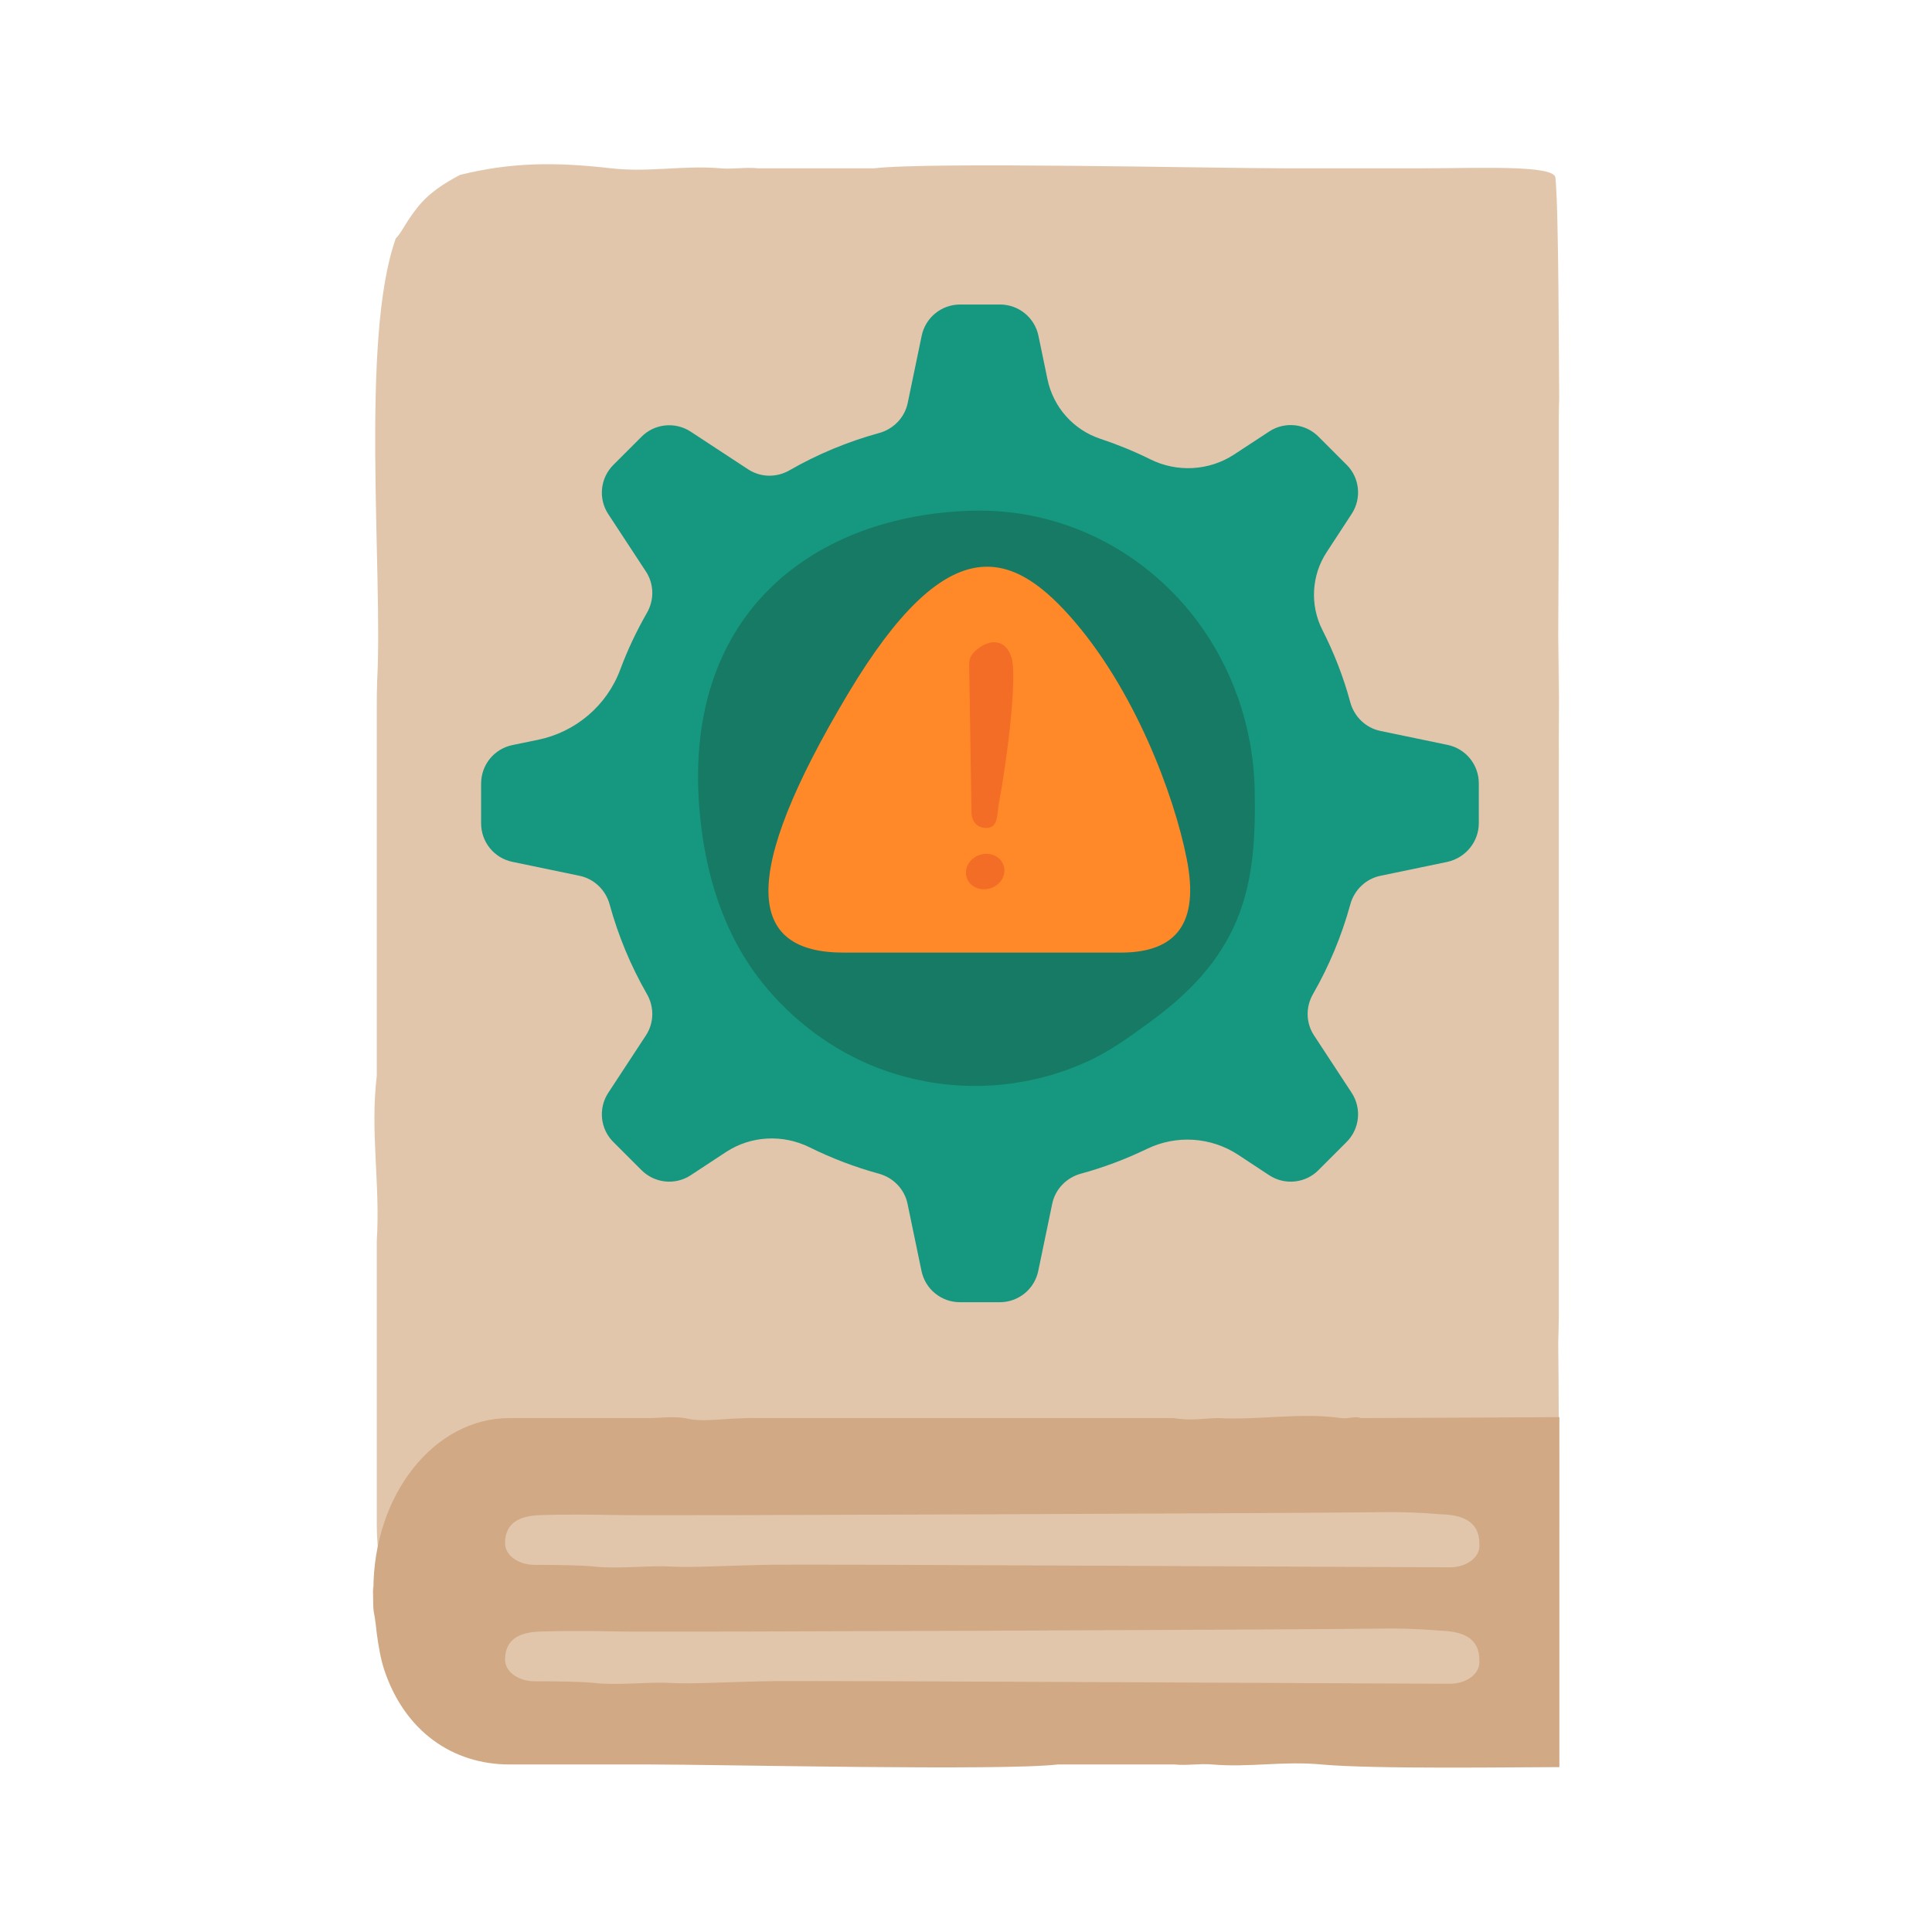
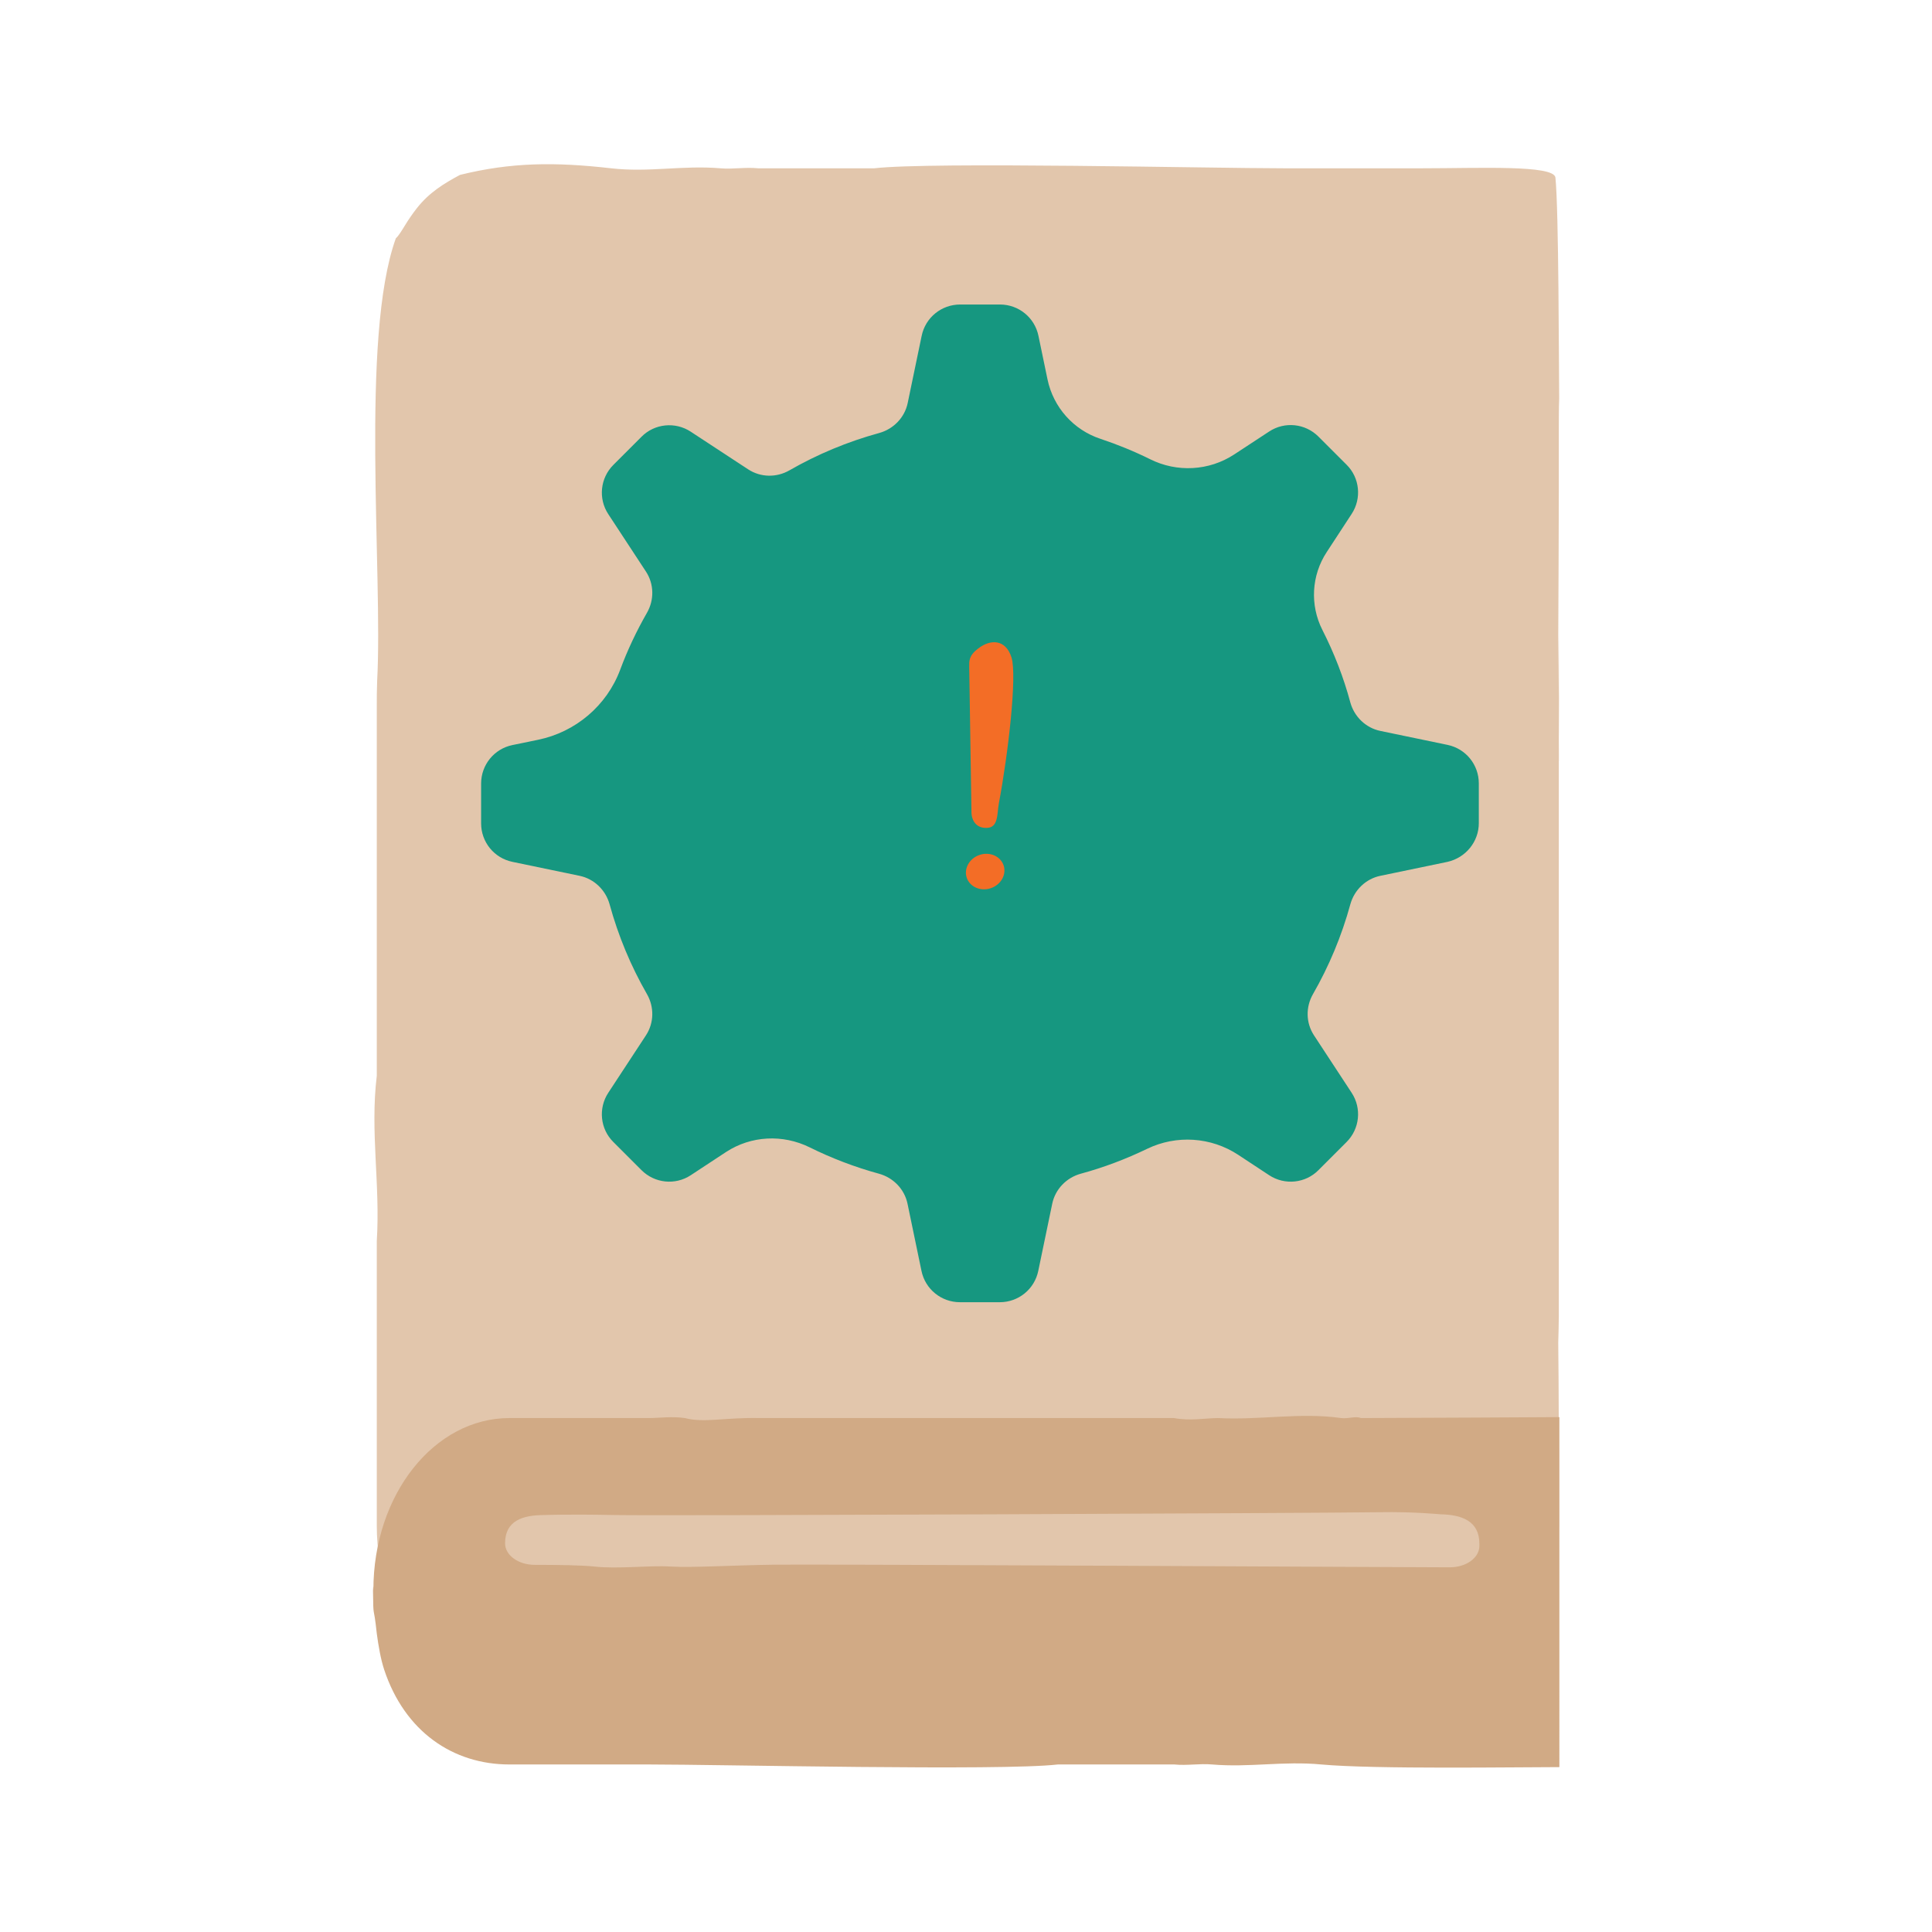
<svg xmlns="http://www.w3.org/2000/svg" version="1.1" id="Layer_1" x="0px" y="0px" viewBox="0 0 1024 1024" style="enable-background:new 0 0 1024 1024;" xml:space="preserve">
  <style type="text/css">
	.st0{fill:#E2C6AC;}
	.st1{fill:#D1AA85;}
	.st2{fill:#169780;}
	.st3{fill:#167A64;}
	.st4{fill:#FF8928;}
	.st5{fill:#F36D26;}
</style>
  <path class="st0" d="M754,890.4c0,0-29.2,0-73.9,0c-5.6,0-12.2,1-19.1,0c-10.1-2.7-21.4,0.4-39.6,0c-7.5,0-144.2,0-151.8,0  c-61.2,0-13.5,0-67.8,0c-8.6-1.6-16.1-0.1-23.3,0c-21.9-1.2-43.6,3.1-65.3,0c-3.9-0.5-7.5,1.2-10.5,0c-19.5,0-30.9,0.5-30.9,0.5  c-39.8,0-72.1-31.6-72.1-82.2c0,0,0-59.8,0-137.1c0-4.5,0-9.2,0-13.8c1.9-30.2-3.6-57.9,0-87.6c0-5,0-9.9,0-14.9  c0-29.8,0-153.4,0-180.7c0-4.5,0-9,0.2-13.8c3.1-57.2-9.1-181.7,9.9-234.5c1.4-1.2,3.1-4,5-7.1c1.9-3.1,3.9-6,6.1-8.8  c6.5-8.3,14.3-13.1,22.9-17.7c27.1-6.7,50.3-6.9,80.1-3.5c20.1,2.3,38-1.7,57.9,0c6.6,0.6,13.1-0.7,20,0c54.3,0,6.7,0,67.8,0  c7.6,0,144.2-1,151.1,0c12.1,1.7-169.5,1.4-157.3,0c29.9-3.5,179.3,0,216.8,0c5.6,0,10.9,0,16,0c35.5,0,57.9,0,57.9,0  c29.8,0,69.4-1.9,70.3,4.9c1.8,17,1.8,100.5,2,117.1c-0.2,4.8-0.2,10.9-0.2,17.4c0,9.8,0,20.8,0,32.5c0,3.9-0.2,70.7-0.3,75.4  c0.3,22.3,0.3,44.8,0.6,66.9c-0.2,4.2-0.3-93.9-0.3-89.1c0,62.8,0,328.2,0,383.7c0,4.3-0.2,9-0.3,13.6c0.3,26.5,0.3,50.6,0.3,76.6  c0,4.3,0,8.1,0,11.1c0,6.1,0,9.4,0,9.4C826,859.3,793.8,890.4,754,890.4z" />
  <path class="st1" d="M826.3,751.1c0,0-85.6,0.5-105,0.5c-2.9-1.2-6.6,0.5-10.5,0c-21.6-3.1-43.3,1.2-65.3,0  c-7.2,0.1-14.7,1.6-23.3,0c-54.3,0-6.7,0-67.8,0c-7.6,0-144.3,0-151.8,0c-18.2-0.4-29.5,2.7-39.6,0c-7-1-13.6,0-19.1,0  c-44.7,0-73.9,0-73.9,0c-39.8,0-72.1,40.5-72.1,91.1c0,0,0-4.4-0.2,0.4c0.2,16.6,0.2,5.7,2,22.7c0.9,6.7,2.1,13.6,3.9,19.1  c10.9,32.9,36.5,50.3,66.4,50.3c0,0,22.4,0,57.9,0c5.1,0,10.4,0,16,0c37.4,0,186.9,3.5,216.8,0c51.7,0,9.3,0,61.7,0  c6.8,0.7,13.4-0.6,20,0c19.8,1.7,37.7-1.9,57.9,0c28.4,2.6,103.8,1.4,126.2,1.4V751.1z" />
  <g>
    <g>
      <path class="st2" d="M783.8,436.3v-21.1c0-9.9-6.9-18.4-16.6-20.4l-35.6-7.4c-7.7-1.6-13.8-7.5-15.9-15.1    c-3.6-13.4-8.6-26.2-14.8-38.4c-6.7-13.2-5.8-29,2.3-41.3l13.2-20.2c5.4-8.2,4.3-19.2-2.7-26.1l-14.9-14.9c-7-7-17.9-8.1-26.1-2.7    l-18.6,12.2c-13.3,8.7-30.3,9.6-44.5,2.5c-8.5-4.2-17.3-7.8-26.3-10.8c-14.3-4.7-25-16.7-28.1-31.5l-4.8-23.1    c-2-9.7-10.5-16.6-20.4-16.6h-21.1c-9.9,0-18.4,6.9-20.4,16.6l-7.4,35.6c-1.6,7.7-7.5,13.8-15.1,15.9    c-16.8,4.6-32.8,11.3-47.6,19.8c-6.8,3.9-15.2,3.8-21.8-0.5l-30.5-20c-8.2-5.4-19.2-4.3-26.1,2.7l-14.9,14.9    c-7,7-8.1,17.9-2.7,26.1l20,30.5c4.3,6.6,4.4,15,0.5,21.8c-5.5,9.6-10.3,19.7-14.2,30.2c-7.1,19-23.6,33-43.5,37.1l-13.6,2.8    c-9.7,2-16.6,10.5-16.6,20.4v21.1c0,9.9,6.9,18.4,16.6,20.4l35.6,7.4c7.7,1.6,13.8,7.5,15.9,15.1c4.6,16.8,11.3,32.8,19.8,47.6    c3.9,6.8,3.8,15.2-0.5,21.8l-20,30.5c-5.4,8.2-4.3,19.2,2.7,26.1l14.9,14.9c7,7,17.9,8.1,26.1,2.7l18.7-12.3    c13.3-8.7,30.1-9.5,44.3-2.5c11.7,5.8,24,10.5,36.8,14c7.6,2.1,13.5,8.2,15.1,15.9l7.4,35.6c2,9.7,10.5,16.6,20.4,16.6h21.1    c9.9,0,18.4-6.9,20.4-16.6l7.4-35.6c1.6-7.7,7.5-13.8,15.1-15.9c12.2-3.3,24-7.8,35.2-13.2c15.5-7.5,33.9-6.3,48.3,3.2l16.4,10.8    c8.2,5.4,19.2,4.3,26.1-2.7l14.9-14.9c7-7,8.1-17.9,2.7-26.1l-20-30.5c-4.3-6.6-4.4-15-0.5-21.8c8.5-14.8,15.2-30.8,19.8-47.6    c2.1-7.6,8.2-13.5,15.9-15.1l35.6-7.4C776.9,454.6,783.8,446.1,783.8,436.3z" />
    </g>
    <g>
-       <path class="st3" d="M665,418.8c1,49.2-5,86.1-55,122.5c-10.8,7.9-21.6,15.9-33.9,21.4c-10.7,4.9-22.1,8.5-34,10.6    c-6.9,1.3-14,2-21.2,2.2c-16.5,0.5-32.4-1.9-47.4-6.6c-2.8-0.9-5.6-1.9-8.3-2.9c-24-9.3-45.1-25.1-61.2-45.2    c-20.3-25.4-30.7-57.9-33.4-93.3c-8-104.5,62.9-154.4,144.2-156.8c48.2-1.4,91.5,21.3,119.1,57.6    C652.7,353.2,664.3,384.5,665,418.8z" />
-     </g>
+       </g>
    <g>
      <path class="st2" d="M580.2,421.3c0.4,20.9-2.1,36.6-23.4,52.1c-4.6,3.3-9.2,6.7-14.4,9.1c-4.6,2.1-9.4,3.6-14.5,4.5    c-2.9,0.5-6,0.8-9,0.9c-7,0.2-13.8-0.8-20.1-2.8c-1.2-0.4-2.4-0.8-3.5-1.3c-10.2-4-19.2-10.6-26-19.2    c-8.6-10.8-13.1-24.6-14.2-39.7c-3.4-44.4,26.7-65.6,61.3-66.6c20.5-0.6,38.9,9,50.6,24.5C575,393.4,579.9,406.7,580.2,421.3z" />
    </g>
  </g>
  <g>
-     <path class="st4" d="M594,504.9c-61.5,0-129.7,0-146.9,0c-51,0-56-39.6,2.6-137.6c52.3-87.3,86-75.7,117.1-41   c34.4,38.4,55.6,95.3,62.2,129C635.7,489,623.8,504.9,594,504.9z" />
    <g>
      <path class="st5" d="M513.7,353.2l1.2,77.6c0,2.7,1.6,8.2,8,8c6.4,0,5.5-7.6,6.5-12.9c4.9-25.9,9.8-68,6.7-77.5    c-3.1-9.7-11.2-9.7-17.6-4.7C513.4,347.5,513.7,350.5,513.7,353.2z" />
      <ellipse transform="matrix(0.949 -0.317 0.317 0.949 -119.414 189.11)" class="st5" cx="521.8" cy="461.8" rx="10.3" ry="9.3" />
    </g>
  </g>
  <g>
    <g>
      <g>
        <g>
          <path class="st0" d="M784.1,818.2c0,0,0,0.5,0,1.3c-0.1,6.2-7,11.2-15.6,11.2c-0.7,0-1.4,0-2.1,0c-17.7,0-331.1-1.7-354.8-1.4      c-23.7,0.3-44.6,1.7-56.2,1c-11.6-0.7-27.9,1.4-40.4,0c-6.4-0.7-19.2-0.9-31.6-0.9c-8.7,0-15.7-5.1-15.7-11.4l0,0      c0-12.1,9.4-15,21-15c0,0,11.9-0.5,37,0c25.6,0.5,372.9-1,406-1.5c17.5-0.3,31.6,1.1,31.6,1.1      C774.7,802.8,784.1,806.1,784.1,818.2z" />
        </g>
        <g>
-           <path class="st0" d="M784.1,879.9c0,0,0,0.5,0,1.3c-0.1,6.2-7,11.2-15.6,11.2c-0.7,0-1.4,0-2.1,0c-17.7,0-331.1-1.7-354.8-1.4      c-23.7,0.3-44.6,1.7-56.2,1c-11.6-0.7-27.9,1.4-40.4,0c-6.4-0.7-19.2-0.9-31.6-0.9c-8.7,0-15.7-5.1-15.7-11.4l0,0      c0-12.1,9.4-15,21-15c0,0,11.9-0.5,37,0c25.6,0.5,372.9-1,406-1.5c17.5-0.3,31.6,1.1,31.6,1.1      C774.7,864.6,784.1,867.8,784.1,879.9z" />
-         </g>
+           </g>
      </g>
    </g>
  </g>
</svg>